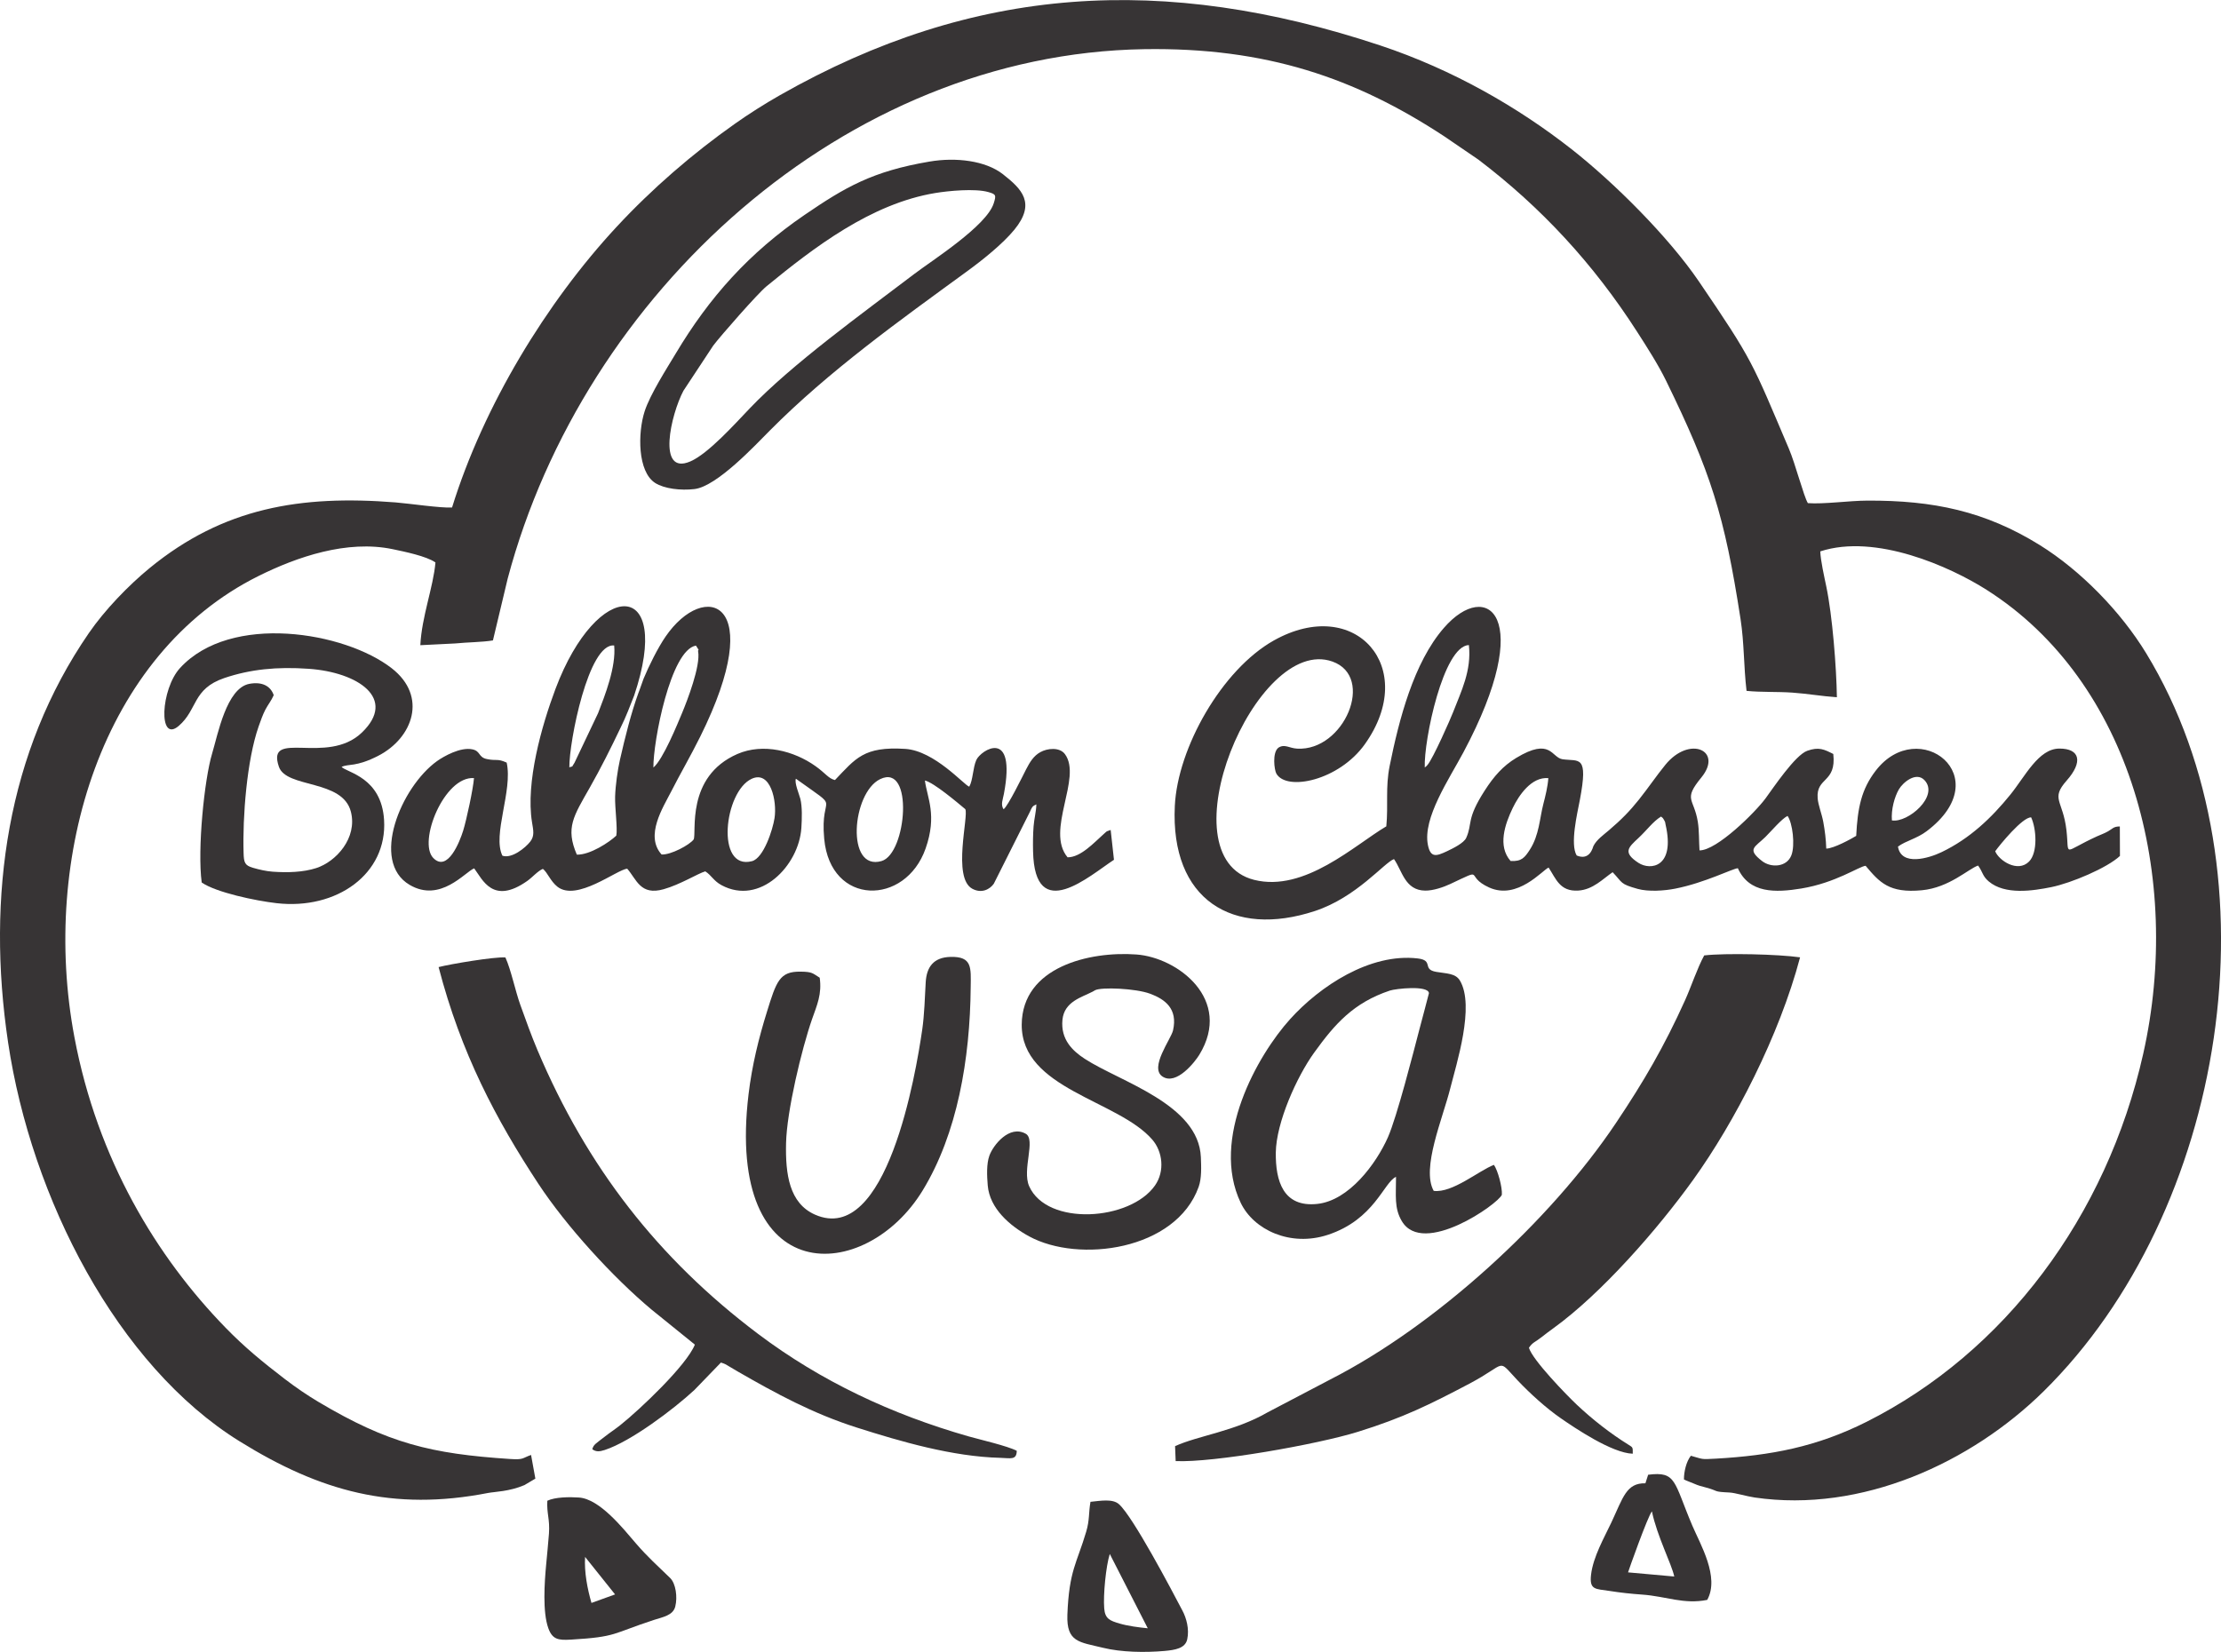
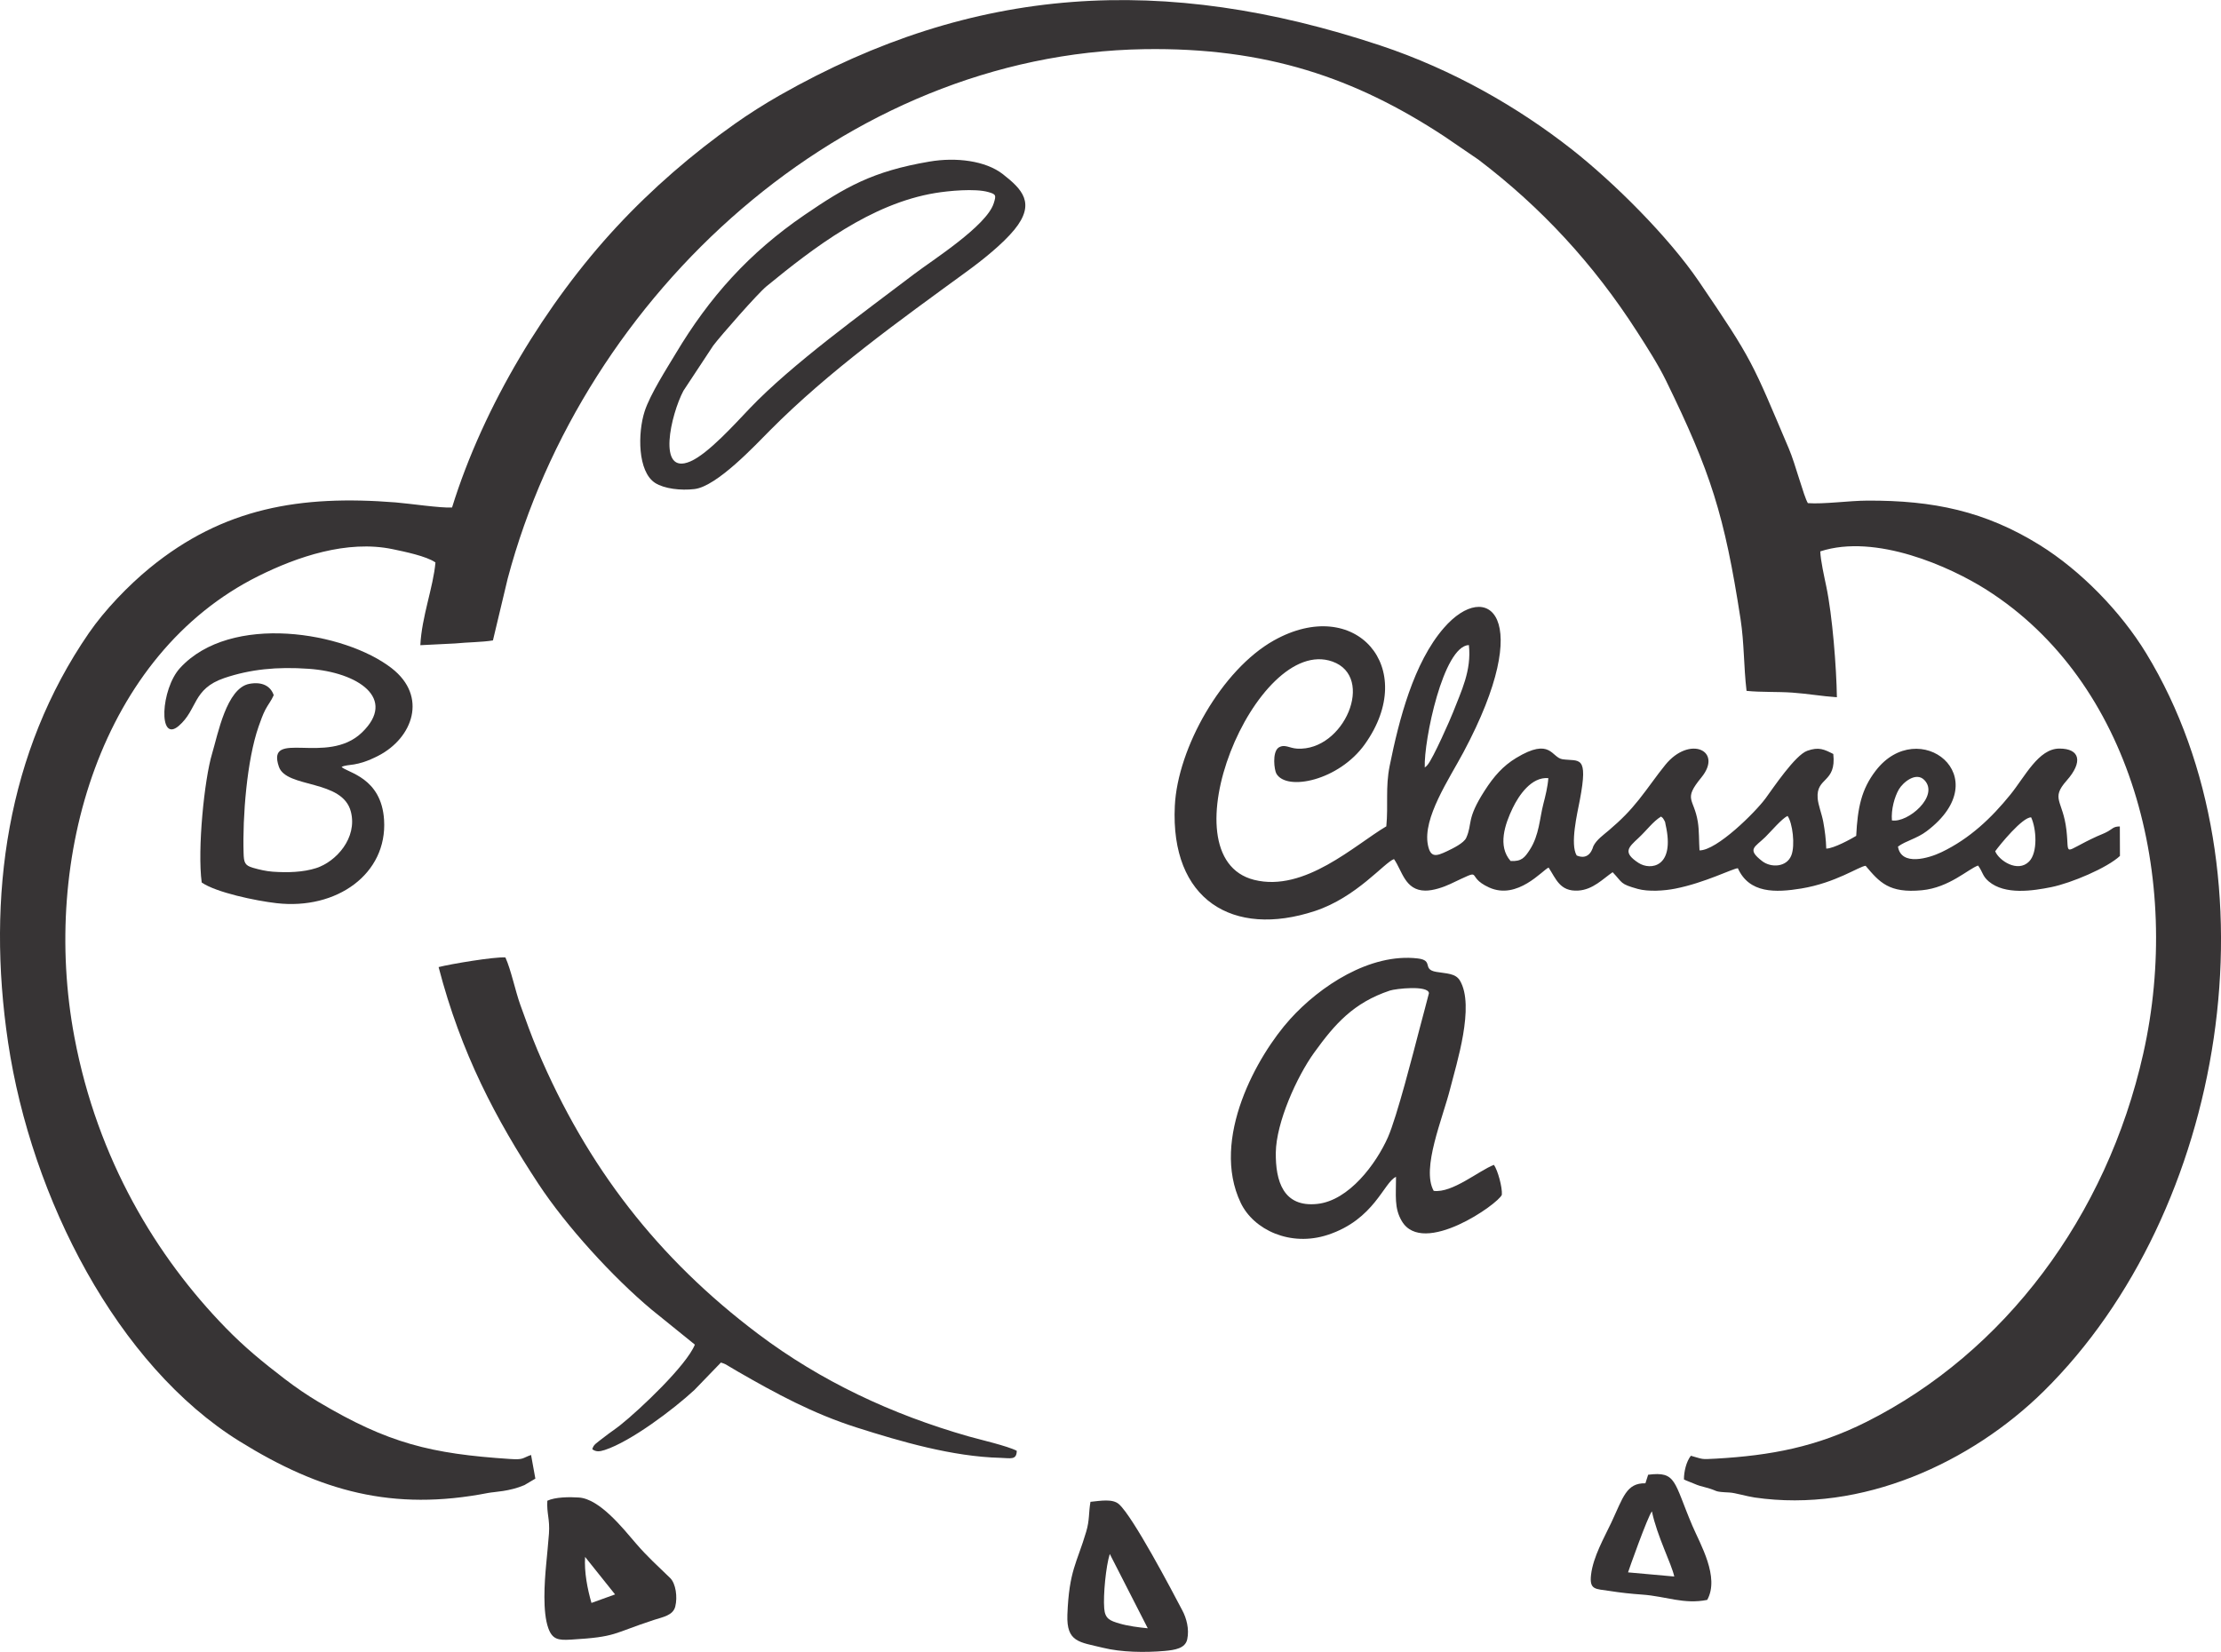
<svg xmlns="http://www.w3.org/2000/svg" xml:space="preserve" width="1000px" height="744px" version="1.1" style="shape-rendering:geometricPrecision; text-rendering:geometricPrecision; image-rendering:optimizeQuality; fill-rule:evenodd; clip-rule:evenodd" viewBox="0 0 599.31 445.84">
  <defs>
    <style type="text/css">
   
    .fil0 {fill:#373435}
   
  </style>
  </defs>
  <g id="Layer_x0020_1">
    <path class="fil0" d="M121.98 136.95c-2.89,0.21 -11.68,-1.09 -15.24,-1.37 -25.72,-2.04 -46.47,1.46 -66.29,17.66 -5.8,4.75 -12.19,11.38 -16.48,17.62 -22.01,31.98 -27.69,70.86 -21.79,110.47 6.28,42.08 29.48,87.24 62.52,107.7 21.7,13.46 41.29,18.93 67.04,13.9 1.75,-0.33 5.68,-0.37 9.76,-2.11l2.96 -1.75 -1.16 -6.39c-2.46,0.87 -1.95,1.34 -5.65,1.09 -21.34,-1.4 -32.89,-4.21 -51.69,-15.39 -3.04,-1.81 -6.04,-3.85 -9.05,-6.15 -6.08,-4.65 -10.94,-8.65 -16.04,-13.89 -18.56,-19.07 -34.56,-45.33 -40.79,-78.42 -9.17,-48.64 7.41,-103.42 49.63,-124.45 10.45,-5.21 23.95,-9.83 36.23,-7.27 3.15,0.66 9.17,1.89 11.56,3.59 -0.58,6.68 -3.71,14.65 -4.08,22.33l9.44 -0.47c3.12,-0.33 7.26,-0.33 10.15,-0.82l3.99 -16.72c20.46,-76.91 90.72,-141.55 171.73,-142.86 32.94,-0.52 56.97,7.77 80.9,23.47l9.29 6.34c17.01,12.92 31.08,28.16 42.86,46.51 2.57,4 5.7,8.87 7.8,13.2 12.01,24.6 15.75,36.22 20.08,64.28 1.02,6.65 0.83,12.68 1.62,19.4 3.9,0.4 8.29,0.19 12.34,0.47 4.05,0.28 8.01,0.98 12.04,1.25 -0.12,-8.04 -1.21,-22.05 -2.87,-29.94 -0.53,-2.55 -1.54,-7 -1.61,-9.43 14.98,-4.88 35.05,4.14 44.85,10.36 39.07,24.8 52.95,77.79 42.29,125.24 -9.87,43.92 -37.41,80.65 -74.72,99.37 -13.45,6.75 -25.75,9.06 -40.63,9.91 -4.21,0.24 -3.34,0.14 -6.71,-0.78 -1.24,1.55 -1.88,4.3 -1.87,6.39 0.68,0.37 1.69,0.69 2.63,1.1 1.34,0.59 1.91,0.7 3.24,1.06 3.79,1 1.69,1.14 6.44,1.37 1.45,0.07 4.63,1.03 6.74,1.34 28.95,4.24 58.47,-9.42 77.99,-28.64 49.1,-48.4 64.11,-139.4 27.7,-199.2 -6.85,-11.25 -17.71,-22.4 -28.79,-29.26 -14.66,-9.09 -28.64,-12.05 -46.51,-11.96 -4.87,0.02 -11.7,1 -16,0.68 -1.13,-1.85 -3.37,-10.59 -5.13,-14.71 -9.96,-23.4 -9.54,-23.48 -24.31,-45.18 -8.2,-12.03 -22.9,-26.68 -34.32,-35.64 -14.29,-11.22 -31.94,-21.46 -51.65,-28.01 -58.31,-19.36 -109.56,-16.38 -162.02,13.46 -4.13,2.35 -8.45,5.1 -12.09,7.68 -11.41,8.04 -22.42,17.57 -31.96,27.86 -18.91,20.38 -35.89,48.3 -44.37,75.71l0 0z" />
    <path class="fil0" d="M538.38 229.74c1.2,-1.69 7.38,-9.26 9.7,-9.15 1.41,3.01 1.85,9.47 -0.56,11.92 -3.06,3.1 -8.13,-0.26 -9.14,-2.77l0 0zm-56.03 -9.54c1.35,1.87 2.09,7.91 1.03,10.63 -1.27,3.27 -5.53,3.39 -7.88,1.57 -4.23,-3.27 -2,-3.71 0.87,-6.52 1.52,-1.5 4.46,-4.97 5.98,-5.68l0 0zm-34.14 0.17c0.4,0.39 0.35,0.12 0.83,0.95 0.4,0.73 0.18,0.25 0.4,1.24 2.64,11.54 -4.08,12.42 -7.32,10.31 -4.37,-2.85 -2.69,-4.19 -0.01,-6.7 2.36,-2.2 3.87,-4.41 6.1,-5.8l0 0zm62.3 1.04c-0.24,-2.96 0.7,-6.34 1.88,-8.38 1.1,-1.89 4.64,-4.84 6.89,-2.5 4.1,4.28 -4.48,11.61 -8.77,10.88l0 0zm-102.9 10.95c-3.54,-4.01 -1.54,-9.9 0.59,-14.32 1.61,-3.32 4.99,-8.44 9.6,-8.04 -0.16,2.29 -0.81,4.92 -1.34,6.95 -1.01,3.89 -1.11,8.41 -3.65,12.36 -1.38,2.14 -2.24,3.23 -5.2,3.05l0 0zm-23.16 -25.24c-0.27,-7.29 5,-32.79 11.91,-33.04 0.76,6.94 -2.12,12.56 -4.25,18.1 -0.68,1.79 -5.41,12.49 -6.89,14.23 -0.5,0.59 -0.23,0.25 -0.77,0.71l0 0zm41 23.76c-1.83,-3.04 0.15,-11.32 0.85,-14.98 2.34,-12.33 -0.17,-10.37 -4.64,-10.99 -3.07,-0.42 -3.12,-6.06 -12.55,-0.35 -3.56,2.16 -6,4.94 -8.49,8.81 -5.05,7.85 -3.22,8.84 -4.98,12.75 -0.63,1.4 -3.54,2.83 -5.19,3.61 -2.85,1.34 -4.44,1.87 -5.15,-1.7 -1.45,-7.25 5.72,-17.75 9.61,-25.05 19.63,-36.78 6.38,-46.99 -5.3,-33.52 -8.17,9.39 -12.11,24.79 -14.62,37.2 -1.19,5.88 -0.35,10.55 -0.91,16.35 -8.48,5 -22.04,17.86 -35.66,14.45 -24.56,-6.17 0.47,-66.26 21.11,-58.93 11.65,4.13 3.16,24.22 -9.5,23.51 -2.16,-0.12 -3.37,-1.34 -5.06,-0.26 -1.72,1.3 -1.12,6.02 -0.56,7 2.75,4.83 16.88,1.89 23.88,-7.94 14.68,-20.61 -2.52,-40.36 -24.57,-27.99 -14.02,7.87 -25.96,29.01 -26.71,44.66 -1.23,25.31 15.62,35.67 37.82,28.35 11.25,-3.72 18.71,-13.08 21.32,-14.01 2.22,3.15 2.95,8.45 8.42,8.51 2.16,0.03 4.96,-0.94 6.73,-1.77 9.85,-4.62 3.62,-2.21 10.53,0.93 7.65,3.46 14.44,-4.74 16.04,-5.38 1.99,3.01 3.03,6.52 8,6.21 3.97,-0.24 6.68,-3.19 9.28,-4.96 2.79,2.92 1.88,3.13 6.74,4.5 2.87,0.81 7.24,0.52 10.13,-0.06 8.04,-1.58 15.57,-5.46 16.92,-5.51 3.06,6.81 10.11,6.62 17.12,5.47 9.29,-1.53 15.54,-5.95 17.35,-6.13 3.75,4.45 6.31,7.45 15.2,6.6 7.35,-0.7 12.53,-5.77 15.15,-6.67 1.34,1.85 1.14,2.8 2.85,4.27 4.41,3.75 11.98,2.55 16.94,1.55 5.37,-1.1 15.03,-5.17 18.49,-8.41l-0.03 -7.96c-1.74,0.01 -1.93,0.61 -3.17,1.31 -1.13,0.64 -1.86,0.84 -2.95,1.34 -9.63,4.39 -7.44,5.7 -8.29,-1.67 -0.94,-8.1 -4.36,-8.35 0.05,-13.35 4.47,-5.04 3.63,-8.67 -1.98,-8.65 -5.63,0.03 -9.23,7.54 -13.2,12.43 -5.09,6.28 -10.94,11.87 -18.58,15.53 -3.39,1.63 -10.87,3.88 -11.75,-1.5 2.13,-1.58 5.06,-2.13 7.76,-4.17 19.48,-14.73 -2.24,-31.36 -13.78,-16.3 -3.84,5 -4.87,9.97 -5.25,17.57 -1.34,0.82 -6.04,3.41 -8.08,3.44 -0.07,-2.47 -0.37,-4.83 -0.81,-7.24 -0.38,-2.09 -1.37,-4.51 -1.51,-6.35 -0.44,-5.78 5.09,-4.05 4.22,-11.95 -2.46,-1.24 -3.89,-1.98 -7.03,-0.86 -3.27,1.16 -9.18,10.03 -11.23,12.81 -2.77,3.78 -13.2,14.12 -17.84,14.07 -0.17,-2.43 -0.07,-5.36 -0.46,-7.72 -1.06,-6.48 -4.05,-5.85 0.95,-11.95 5.96,-7.28 -3.18,-11.48 -9.73,-3.4 -2.48,3.05 -4.45,6.02 -7.1,9.35 -2.47,3.1 -4.73,5.41 -8.13,8.31 -1.39,1.19 -3.32,2.52 -4.17,4.26 -0.13,0.28 -0.92,4.03 -4.5,2.53l0 0z" />
-     <path class="fil0" d="M202.83 210.18c5.1,-2.35 6.88,6.03 6.17,10.6 -0.47,3.11 -2.93,10.79 -6.08,11.63 -9.88,2.6 -7.55,-18.79 -0.09,-22.23l0 0zm34.65 0.1c9.16,-4.48 7.2,20.12 0.4,22.1 -9.69,2.81 -8.03,-18.37 -0.4,-22.1zm-109.58 -0.29c-0.22,2.92 -2.03,11.32 -2.92,14.19 -0.9,2.92 -4.2,11.35 -8.07,7.37 -4.2,-4.32 2.96,-22.15 10.99,-21.56zm48.41 -2.85c-0.09,-6.89 4.62,-31.74 11.48,-32.91 1.24,1.87 0.45,0.81 0.59,1.56 0.71,3.88 -2.97,13.37 -4.3,16.56 -1.24,2.96 -5.15,12.61 -7.77,14.79zm-22.68 -0.05c-0.07,-6.87 5.16,-33.67 12.1,-32.89 0.55,5.79 -2.5,13.49 -4.34,18.25l-6.36 13.39c-1.11,1.65 -0.09,0.7 -1.4,1.25l0 0zm2.02 23.56c-3.11,-7.25 -0.9,-10.35 3.51,-18.12 2.97,-5.24 5.64,-10.56 8.33,-16.21 0.76,-1.58 1.28,-2.69 1.96,-4.39l1.67 -4.22c10.63,-31.67 -9.89,-31.98 -21.23,-1.79 -3.77,10.03 -8.06,25.27 -6.34,35.94 0.36,2.24 0.75,3.72 -0.48,5.29 -1.31,1.67 -4.98,4.66 -7.5,3.79 -2.77,-5.61 2.84,-17.58 1.15,-25.13 -2.62,-1.18 -2.63,-0.39 -5.35,-0.96 -2.33,-0.48 -1.65,-2.12 -3.86,-2.61 -3.24,-0.72 -7.79,1.89 -9.58,3.16 -9.77,7.03 -18.06,27.13 -7.41,33.4 8.31,4.92 14.96,-3.48 17.43,-4.45 2.26,3.02 5.04,9.95 14.34,3.39 1.42,-1.01 2.8,-2.67 4.2,-3.25 1.27,1 2.02,3.3 3.9,4.8 5.21,4.16 16.12,-4.66 18.86,-4.84 2.54,2.9 3.54,7.31 9.81,5.54 4.52,-1.27 9.25,-4.25 11.25,-4.83 1.7,1.09 2.21,2.55 4.38,3.73 10.37,5.59 20.88,-5.25 21.55,-15.45 0.16,-2.5 0.26,-5.71 -0.28,-7.87 -0.33,-1.27 -1.65,-4.33 -1.2,-5.41 12.8,9.21 6.43,3.19 7.64,16.21 1.68,18.21 21.91,18.15 27.36,2.63 3.17,-9.03 0.43,-13.62 -0.19,-18.36 2.43,0.56 8.88,6.05 10.9,7.73 0.97,1.77 -3.56,18.51 1.88,21.48 2.57,1.4 4.79,0.11 5.81,-1.34l9.74 -19.4c0.57,-1.26 0.62,-1.53 1.75,-2.03 -0.07,2.14 -0.59,3.83 -0.75,5.93 -0.17,2.2 -0.19,4.54 -0.14,6.74 0.42,19.93 15.34,6.51 21.83,2.29l-0.89 -8.05c-1.42,0.55 -0.69,0.06 -1.93,1.15 -2.53,2.24 -6.15,6.26 -9.7,6.23 -6.05,-7.21 4.03,-21.45 -0.71,-27.85 -1.45,-1.95 -4.78,-1.59 -6.66,-0.52 -1.81,1.01 -2.8,2.67 -3.8,4.59 -0.84,1.65 -4.95,10.06 -6.1,10.81 -0.85,-1.24 -0.18,-2.68 0.09,-4.15 3.41,-18.02 -6.25,-11.83 -7.45,-9.13 -0.94,2.12 -0.89,5.45 -1.9,7.19 -1.35,-0.4 -9.34,-9.68 -17.25,-10.2 -11.27,-0.73 -13.41,2.61 -18.99,8.41 -1.79,-0.43 -2.48,-1.79 -5.25,-3.76 -5.81,-4.13 -14.12,-6.28 -21.04,-3.29 -14.14,6.15 -10.93,21.47 -11.85,23.1 -1.1,1.46 -6.12,4.18 -8.64,4.04 -4.56,-5.05 0.41,-12.72 2.54,-16.9 2.64,-5.17 5.24,-9.58 7.88,-14.89 18.42,-37.08 1.17,-42.34 -9.34,-27.03 -2.07,3.01 -4.5,7.9 -5.95,11.4l-1.13 3.17c-0.05,0.13 -0.2,0.49 -0.24,0.62 -1.99,5.47 -3.58,11.87 -5,18.08 -0.62,2.72 -1.21,6.92 -1.3,9.92 -0.09,2.9 0.7,8.73 0.32,10.54 -1.88,1.78 -7.1,5.24 -10.65,5.13l0 0z" />
-     <path class="fil0" d="M412.56 363.74c1.11,-1.57 1.55,-1.39 3.35,-2.81 1.3,-1.01 1.82,-1.42 3.14,-2.37 13.1,-9.44 28.25,-26.81 37.81,-40.11 11.17,-15.53 23.28,-38.94 28.87,-60.08 -5.81,-0.84 -20.05,-1.19 -25.87,-0.52 -1.86,3.39 -3.51,8.43 -5.17,12.11 -5.67,12.55 -11.1,21.86 -18.64,33.12 -17.73,26.47 -48.68,54.73 -77.06,69.21l-16.89 8.86c-8.91,5.17 -18.76,6.29 -25.02,9.15l0.16 4.03c10.07,0.48 38.15,-4.47 49.18,-7.9 12.18,-3.78 19.51,-7.42 30.02,-12.96 10.55,-5.56 7.31,-7.01 13.06,-0.93 3.34,3.53 7.72,7.51 11.66,10.23 3.74,2.59 13.82,9.42 19.42,9.57 0.01,-1.76 0.07,-1.66 -1.18,-2.44 -4.94,-3.07 -9.68,-6.81 -13.82,-10.69 -2.88,-2.71 -12.07,-12.19 -13.02,-15.47l0 0z" />
    <path class="fil0" d="M159.82 391.13c0.98,0.73 1.91,0.68 3.36,0.21 7.03,-2.29 18.55,-10.96 24.21,-16.21l7.14 -7.39c1.2,0.38 1.24,0.45 2.4,1.15 0.84,0.52 1.26,0.76 2.13,1.26 10.3,5.93 20.27,11.36 32.12,15.13 11.87,3.78 25.82,7.86 38.79,8.18 2.73,0.08 4.35,0.67 4.39,-1.9 -2.47,-1.31 -10.04,-3.05 -13.03,-3.9 -20.7,-5.92 -39.78,-14.86 -56.74,-27.63 -26.98,-20.32 -46.19,-45.03 -59.55,-76.59 -1.71,-4.05 -3.07,-7.89 -4.63,-12.21 -1.35,-3.74 -2.5,-9.44 -4.03,-12.83 -2.95,-0.22 -14.87,1.78 -18.03,2.6 6.06,23.31 15.5,41.12 26.92,58.49 7.51,11.42 20.04,25.16 30.51,33.93l11.72 9.48c-2.24,5.59 -14.82,17.51 -20.14,21.74 -1.34,1.07 -2.86,2.06 -4.11,3.05 -2.58,2.01 -3.05,2.14 -3.43,3.44l0 0z" />
    <path class="fil0" d="M375.04 267.34c1.57,-0.52 10.37,-1.5 10.54,0.71 0.01,0.13 -2.22,8.37 -2.6,9.87 -1.58,6.07 -6.04,23.5 -8.45,28.98 -3.19,7.22 -10.53,17.1 -19.05,18.02 -9.24,1 -11.31,-6.21 -11.22,-13.86 0.11,-8.1 5.64,-20.45 10.38,-27.01 5.56,-7.7 10.57,-13.42 20.4,-16.71zm11.83 54.06c-3.4,-6.05 2.43,-19.52 4.47,-27.68 1.64,-6.55 6.71,-22.22 2.59,-29.1 -1.2,-1.98 -3.62,-1.85 -6.39,-2.33 -3.95,-0.69 -0.53,-3.11 -5.03,-3.63 -12.82,-1.48 -26.35,7.48 -34.38,16.38 -8.79,9.72 -21.59,32.32 -13.33,49.6 3.48,7.28 13.4,11.95 23.49,8.63 12.59,-4.14 15.1,-14.18 18.41,-15.66 0.02,5.02 -0.55,8.42 1.58,11.98 5.73,9.61 26.02,-4.66 26.98,-7.14 0.15,-2.03 -1.1,-6.59 -2.14,-8.07 -4.05,1.54 -11.22,7.67 -16.25,7.02z" />
    <path class="fil0" d="M268.14 54.87c-1.95,6.1 -16.56,15.35 -21.34,18.98 -13.93,10.61 -33.05,24.35 -44.52,36.38 -3.92,4.1 -11.17,12.21 -16,14.29 -9.11,3.92 -5.23,-12.75 -1.86,-19.08l8.04 -12.19c2.04,-2.7 12,-14.05 14.36,-15.99 12.78,-10.47 28.21,-22.33 45.58,-25.19 3.53,-0.58 10.65,-1.28 14.27,-0.26 2.09,0.6 2.18,0.83 1.47,3.06l0 0zm-17.34 -11.28c-15.42,2.62 -22.73,6.9 -33.75,14.43 -14.96,10.24 -25.65,22.21 -34.69,37.34 -2.34,3.91 -6.92,11.03 -8.41,15.63 -1.88,5.82 -1.94,16.29 2.85,19.35 2.44,1.55 6.89,2.08 10.59,1.64 6.07,-0.71 16.45,-11.89 20.38,-15.84 15.96,-16.07 34.95,-29.64 53.16,-42.92 4.15,-3.02 9.63,-7.4 12.78,-11.24 5.88,-7.19 2.02,-10.97 -3.07,-14.97 -4.7,-3.69 -12.72,-4.64 -19.84,-3.42l0 0z" />
    <path class="fil0" d="M92.17 206.98c1.82,-0.93 3.82,0.13 9.97,-3.05 9.24,-4.79 13.33,-15.98 3.57,-23.58 -12.7,-9.89 -43.47,-14.98 -57.13,-0.07 -5.21,5.68 -5.93,20.37 -0.37,15.64 5.16,-4.42 3.67,-10 12.33,-12.94 6.97,-2.35 14.16,-3.1 22.76,-2.49 13.3,0.93 23.93,8.03 14.33,17.23 -9.39,8.99 -25.89,-1.13 -22.38,9.19 2.01,5.91 17.21,3.32 19.44,12.19 1.78,7.04 -3.97,13.44 -9.37,15.18 -3.49,1.12 -7.65,1.26 -11.75,0.97 -1.75,-0.13 -3.65,-0.56 -5.31,-1.05 -2.2,-0.64 -2.46,-1.4 -2.53,-4 -0.3,-9.71 0.88,-25.07 4.05,-34.13 0.58,-1.63 1.1,-3.14 1.82,-4.54 0.78,-1.48 1.59,-2.38 2.26,-3.92 -0.82,-2.44 -3.09,-3.71 -6.58,-3.06 -6.17,1.16 -8.49,13.65 -10.04,18.81 -2.1,6.95 -4.01,25.89 -2.81,34.81 3.89,2.69 14.57,4.94 20.21,5.58 16.22,1.86 29.9,-7.9 29,-22.45 -0.7,-11.52 -9.96,-12.77 -11.47,-14.32l0 0z" />
-     <path class="fil0" d="M295.49 267.25c1.68,-0.9 10.97,-0.5 14.83,0.93 4.02,1.49 7.54,4.03 6.21,9.9 -0.53,2.36 -6.46,10.06 -2.85,12.46 3.77,2.49 8.8,-4 9.94,-5.87 9.09,-14.9 -5.79,-26.25 -16.97,-27.07 -12.67,-0.93 -30.84,3.35 -30.95,18.92 -0.11,17.43 26.01,20.36 35.24,31.06 2.79,3.23 3.41,8.5 0.73,12.35 -6.68,9.58 -29.11,11.09 -33.96,0.22 -1.99,-4.45 1.88,-12.62 -0.95,-14.18 -4.38,-2.43 -8.76,3.06 -9.79,5.93 -0.8,2.24 -0.66,5.43 -0.44,8.05 0.53,6.2 5.96,10.9 11.19,13.74 13.38,7.27 39.58,3.77 45.72,-13.36 0.84,-2.35 0.7,-5.43 0.6,-8.01 -0.59,-14.35 -21.82,-20.36 -31.33,-26.56 -3.3,-2.15 -6.54,-5.23 -6.02,-10.54 0.49,-4.95 5.25,-6.07 8.18,-7.61l0.62 -0.36 0 0z" />
-     <path class="fil0" d="M221.19 263.87c-1.97,-1.22 -1.95,-1.6 -5.16,-1.64 -5.67,-0.08 -6.52,2.54 -9.13,11 -2.12,6.82 -3.97,14.19 -4.92,22.15 -6.34,52.99 31.61,51.15 47,25.89 9.35,-15.35 12.78,-35.44 12.95,-54.86 0.06,-5.27 0.45,-8.31 -5.46,-8.16 -4.53,0.12 -6.44,2.69 -6.68,6.86 -0.23,4.08 -0.36,8.81 -0.94,12.79 -1.7,11.73 -9.53,58.49 -28.94,49.91 -6.95,-3.08 -7.99,-10.93 -7.8,-19.27 0.18,-8.61 4.21,-25.45 7.03,-33.53 1.3,-3.72 2.68,-6.66 2.05,-11.14l0 0z" />
    <path class="fil0" d="M157.88 420.2l8.09 10.12 -6.37 2.3c-1.08,-3.76 -1.98,-8.28 -1.72,-12.42zm-3.79 22.32c12.48,-0.74 10.96,-1.59 22.42,-5.33 2.36,-0.77 5.1,-1.19 5.7,-3.59 0.65,-2.54 0.15,-6.22 -1.37,-7.7 -3.4,-3.3 -6.15,-5.75 -9.22,-9.32 -3.48,-4.04 -9.78,-12.04 -15.41,-12.41 -2.57,-0.18 -6.44,-0.13 -8.52,0.87 -0.2,3.47 0.72,4.95 0.44,8.87 -0.2,2.79 -0.51,5.56 -0.76,8.41 -0.45,4.83 -0.99,12.71 0.58,17.1 1.11,3.09 2.72,3.31 6.14,3.1l0 0z" />
    <path class="fil0" d="M309.71 439.46c-2.41,-0.23 -5.37,-0.62 -7.58,-1.27 -2.57,-0.76 -3.95,-1.24 -4.17,-4.09 -0.3,-3.62 0.46,-11.41 1.5,-14.7l10.25 20.06zm-15.46 -34.13c-0.53,3.04 -0.2,4.87 -1.16,8.09 -2.5,8.48 -4.61,10.4 -5.07,22.38 -0.27,7.46 3.23,7.36 9.59,8.92 4.97,1.23 11.43,1.32 16.62,0.86 2.77,-0.25 5.6,-0.67 6.13,-3.14 0.61,-2.78 -0.24,-5.76 -1.29,-7.74 -2.83,-5.4 -13.31,-25.34 -17.14,-28.74 -1.71,-1.52 -4.98,-0.9 -7.68,-0.63l0 0z" />
    <path class="fil0" d="M439.31 424.37c0.01,-0.17 5.34,-15.21 6.44,-16.46 1.38,6.68 5.32,14.19 6.03,17.58l-12.47 -1.12zm4.68 -24.04c-5.17,-0.12 -6.03,3.87 -9.22,10.65 -1.91,4.05 -4.86,9.16 -5.44,13.99 -0.51,4.25 1.24,3.82 5.03,4.42 2.95,0.47 5.81,0.77 8.79,0.98 6.41,0.46 11.2,2.7 17.52,1.43 3.42,-6.15 -1.9,-15.06 -4.02,-20.05 -5.05,-11.89 -4.24,-14.71 -11.92,-13.73l-0.74 2.31z" />
  </g>
</svg>